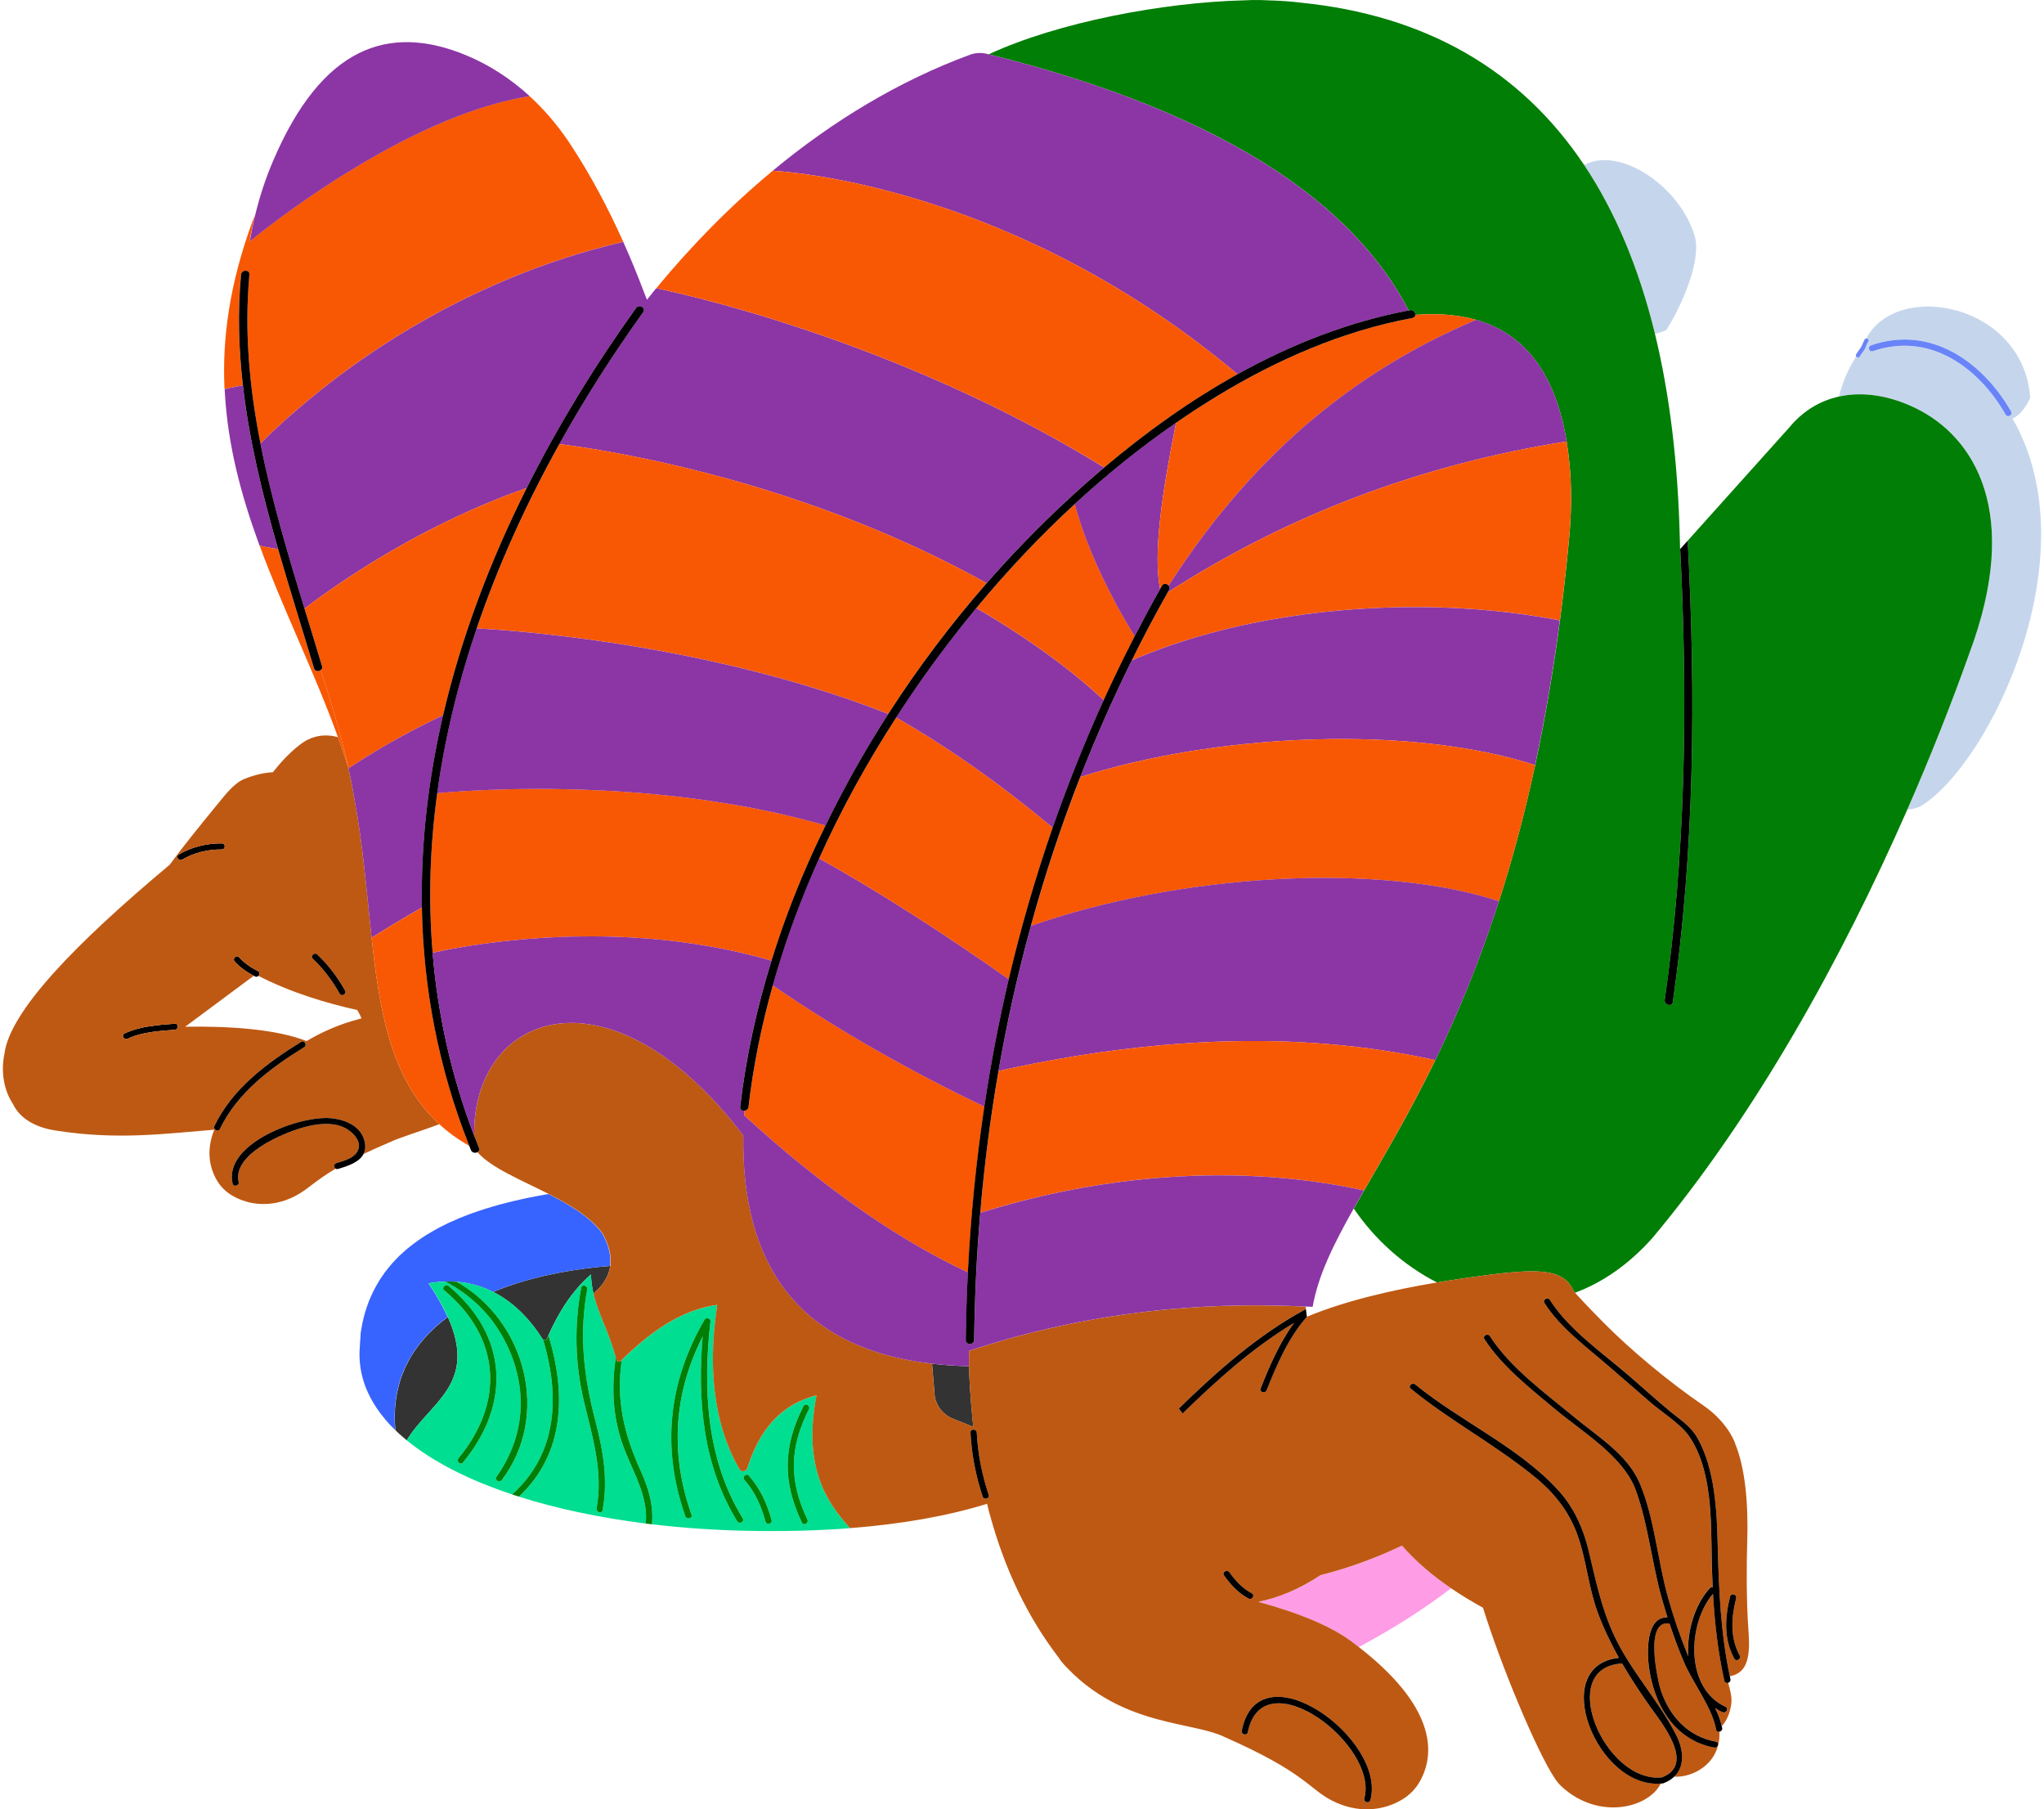
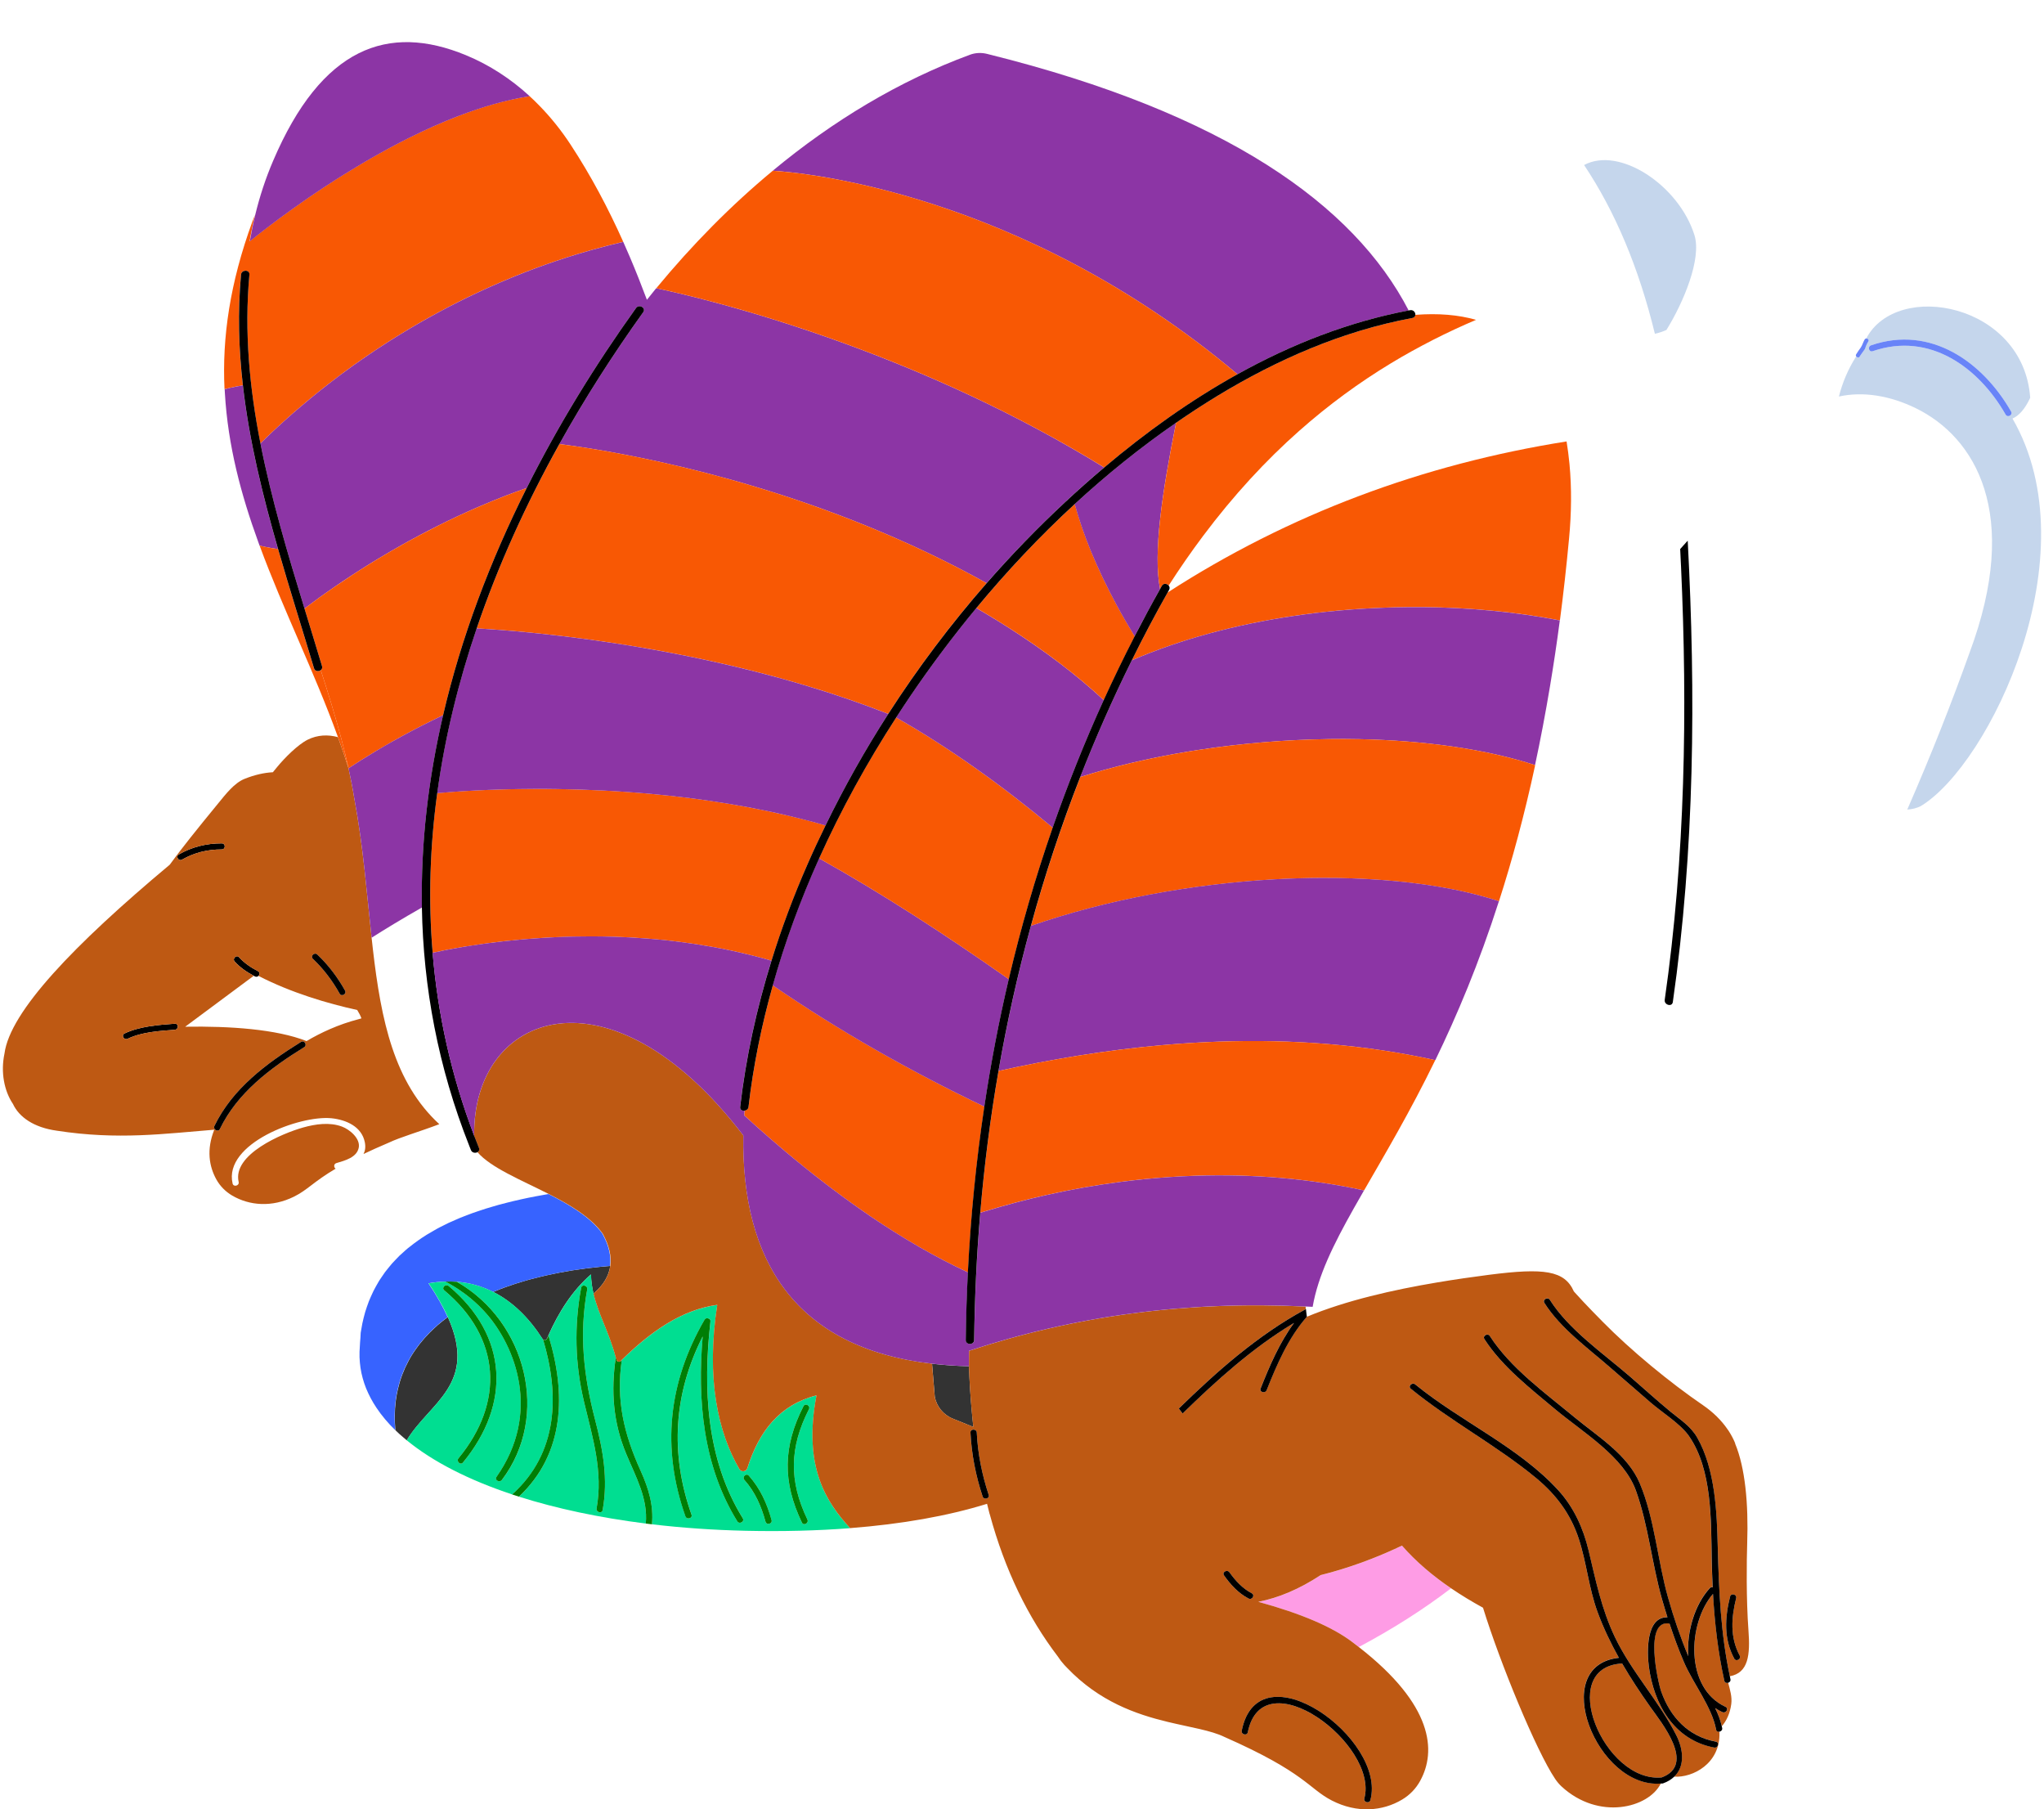
<svg xmlns="http://www.w3.org/2000/svg" width="452" height="400" viewBox="0 0 452 400" fill="none">
  <path d="M99.031 291.175C98.928 291.255 98.825 291.334 98.722 291.404C98.083 291.891 97.454 292.378 96.856 292.895C96.795 292.944 96.743 293.004 96.681 293.054C96.156 293.521 95.641 293.998 95.156 294.485C95.094 294.544 95.032 294.604 94.971 294.664C94.198 295.449 93.487 296.264 92.817 297.108C92.714 297.238 92.621 297.357 92.528 297.486C92.302 297.784 92.075 298.092 91.869 298.4C91.745 298.579 91.622 298.758 91.498 298.937C91.199 299.384 90.921 299.831 90.653 300.298C90.581 300.418 90.519 300.547 90.457 300.666C90.395 300.766 90.344 300.875 90.292 300.974C89.798 301.889 89.365 302.833 88.994 303.817C88.963 303.886 88.932 303.956 88.911 304.025C88.716 304.562 88.53 305.108 88.365 305.665C88.345 305.725 88.334 305.774 88.324 305.834C88.087 306.669 87.881 307.513 87.726 308.388C87.665 308.756 87.603 309.143 87.551 309.521C87.541 309.6 87.531 309.68 87.52 309.759C87.51 309.839 87.5 309.928 87.489 310.008C87.376 310.942 87.314 311.906 87.304 312.89C87.304 312.91 87.304 312.93 87.304 312.95C87.293 314.003 87.335 315.086 87.438 316.189C87.726 316.478 88.035 316.766 88.345 317.044C88.86 317.511 89.396 317.968 89.942 318.425C94.981 310.048 105.719 306.063 99.031 291.175Z" fill="#333333" />
  <path d="M206.708 308.716C207.079 310.922 208.604 312.8 210.758 313.655L215.241 315.464C215.158 314.728 215.086 313.973 215.014 313.228C214.973 312.83 214.931 312.433 214.901 312.025C214.767 310.564 214.653 309.083 214.55 307.573C214.54 307.473 214.54 307.384 214.53 307.285C214.426 305.565 214.334 303.826 214.272 302.047C211.407 301.988 208.697 301.789 206.11 301.491L206.708 308.716Z" fill="#333333" />
  <path d="M214.283 300.646C214.283 300.636 214.283 300.626 214.283 300.626L214.304 298.648C214.294 298.648 214.294 298.648 214.283 298.658V300.646Z" fill="#333333" />
  <path d="M132.659 280.074C132 280.144 131.34 280.213 130.691 280.293C130.32 280.333 129.949 280.382 129.588 280.422C128.63 280.551 127.671 280.68 126.723 280.83C126.414 280.879 126.115 280.939 125.806 280.989C125.126 281.098 124.456 281.217 123.786 281.346C123.395 281.426 123.003 281.505 122.612 281.585C122.024 281.704 121.447 281.823 120.87 281.953C120.489 282.042 120.097 282.121 119.716 282.221C119.077 282.37 118.448 282.539 117.82 282.698C117.521 282.777 117.232 282.847 116.934 282.926C116.058 283.175 115.192 283.423 114.337 283.702C114.048 283.791 113.77 283.89 113.481 283.98C112.884 284.179 112.286 284.377 111.699 284.596C111.379 284.715 111.06 284.835 110.74 284.954C110.184 285.163 109.638 285.381 109.091 285.61C109.091 285.61 109.081 285.61 109.081 285.62C113.43 287.816 117.057 291.453 119.974 296.015C119.994 296.045 120.015 296.075 120.046 296.094C120.056 296.104 120.066 296.104 120.066 296.114C120.066 296.104 120.066 296.104 120.066 296.094C120.19 296.224 120.365 296.273 120.53 296.253C120.695 296.224 120.86 296.124 120.942 295.935C121.035 295.717 121.138 295.488 121.241 295.27C123.591 290.002 126.558 285.331 130.68 281.744C130.722 283.274 130.928 284.686 131.247 286.037L131.392 285.848C133.422 284.089 134.627 282.102 134.947 279.875C134.586 279.905 134.225 279.935 133.865 279.965C133.473 279.995 133.061 280.034 132.659 280.074Z" fill="#333333" />
  <path d="M79.617 296.83C79.566 297.496 79.525 298.172 79.504 298.868C79.494 299.265 79.494 299.663 79.504 300.06C79.535 300.855 79.607 301.63 79.72 302.406C79.782 302.793 79.854 303.171 79.927 303.558C80.009 303.936 80.102 304.314 80.205 304.691C80.308 305.069 80.421 305.437 80.545 305.814C80.792 306.56 81.091 307.285 81.431 308.011C81.771 308.736 82.142 309.442 82.565 310.147C82.771 310.495 82.997 310.843 83.224 311.191C84.368 312.92 85.769 314.58 87.398 316.17C87.295 315.067 87.253 313.983 87.264 312.93C87.264 312.91 87.264 312.89 87.264 312.87C87.274 311.886 87.336 310.923 87.449 309.988C87.46 309.909 87.47 309.819 87.48 309.74C87.49 309.66 87.501 309.581 87.511 309.501C87.562 309.124 87.614 308.746 87.686 308.368C87.841 307.494 88.047 306.649 88.284 305.814C88.305 305.755 88.315 305.705 88.325 305.645C88.49 305.089 88.675 304.542 88.871 304.006C88.902 303.936 88.933 303.867 88.954 303.797C89.325 302.823 89.768 301.879 90.252 300.955C90.304 300.855 90.365 300.746 90.417 300.647C90.479 300.527 90.541 300.408 90.613 300.289C90.881 299.832 91.159 299.374 91.458 298.927C91.582 298.748 91.705 298.57 91.829 298.391C92.045 298.083 92.262 297.784 92.488 297.476C92.581 297.347 92.684 297.228 92.777 297.099C93.447 296.254 94.158 295.439 94.931 294.654C94.992 294.594 95.054 294.535 95.116 294.475C95.611 293.988 96.116 293.511 96.641 293.044C96.703 292.994 96.755 292.935 96.816 292.885C97.414 292.368 98.032 291.871 98.682 291.394C98.785 291.315 98.888 291.235 98.991 291.166C97.991 288.94 96.621 286.485 94.755 283.712C96.002 283.484 97.229 283.364 98.414 283.325C98.847 283.305 99.279 283.305 99.702 283.305C100.135 283.315 100.557 283.334 100.969 283.364C103.896 283.583 106.586 284.368 109.049 285.61C109.049 285.61 109.059 285.61 109.059 285.6C109.605 285.372 110.151 285.163 110.708 284.944C111.027 284.825 111.347 284.706 111.666 284.587C112.253 284.378 112.841 284.169 113.438 283.98C113.727 283.891 114.005 283.792 114.294 283.702C115.149 283.434 116.015 283.175 116.891 282.927C117.179 282.847 117.478 282.778 117.777 282.698C117.777 282.698 117.777 282.698 117.787 282.698C118.405 282.529 119.034 282.37 119.673 282.221C120.054 282.132 120.436 282.042 120.827 281.953C121.404 281.824 121.981 281.705 122.558 281.585C122.95 281.506 123.342 281.426 123.733 281.347C124.393 281.218 125.062 281.108 125.732 280.989H125.743C126.052 280.939 126.351 280.88 126.66 280.83C127.608 280.681 128.556 280.542 129.514 280.423C129.885 280.373 130.246 280.333 130.617 280.293C130.617 280.293 130.617 280.293 130.627 280.293C131.276 280.214 131.926 280.144 132.585 280.075C132.987 280.035 133.399 279.995 133.801 279.955C134.162 279.926 134.522 279.896 134.883 279.866C135.182 277.719 134.656 275.344 133.193 272.711C130.576 269.093 126.031 266.38 121.291 263.975C120.91 264.035 120.539 264.104 120.157 264.174C119.611 264.273 119.065 264.373 118.519 264.472C117.942 264.581 117.354 264.701 116.788 264.81C116.262 264.919 115.736 265.029 115.221 265.148C114.654 265.277 114.088 265.396 113.531 265.535C113.026 265.655 112.532 265.784 112.047 265.903C111.491 266.042 110.945 266.181 110.398 266.33C109.924 266.46 109.45 266.599 108.987 266.738C108.451 266.897 107.915 267.046 107.389 267.215C106.936 267.354 106.503 267.503 106.06 267.652C105.545 267.821 105.019 268 104.514 268.179C104.092 268.328 103.68 268.497 103.267 268.646C102.762 268.835 102.257 269.034 101.763 269.232C101.371 269.391 101 269.56 100.619 269.729C100.124 269.948 99.63 270.157 99.156 270.375C98.805 270.544 98.465 270.723 98.125 270.892C97.641 271.13 97.146 271.369 96.683 271.627C96.394 271.786 96.126 271.955 95.838 272.114C95.343 272.403 94.838 272.681 94.353 272.979C94.333 272.989 94.312 273.009 94.281 273.029C93.004 273.824 91.808 274.678 90.675 275.583C90.53 275.702 90.376 275.811 90.231 275.921C89.83 276.249 89.459 276.596 89.077 276.944C88.84 277.163 88.593 277.362 88.366 277.58C88.026 277.908 87.707 278.256 87.377 278.604C87.14 278.852 86.893 279.101 86.666 279.359C86.367 279.697 86.089 280.055 85.8 280.413C85.574 280.691 85.347 280.969 85.131 281.257C84.863 281.615 84.626 281.983 84.378 282.351C84.172 282.659 83.956 282.957 83.77 283.275C83.544 283.643 83.338 284.03 83.121 284.408C82.936 284.736 82.75 285.074 82.585 285.412C82.389 285.799 82.214 286.197 82.039 286.594C81.885 286.952 81.72 287.31 81.575 287.677C81.421 288.085 81.276 288.492 81.132 288.91C80.998 289.297 80.875 289.685 80.751 290.072C80.627 290.49 80.514 290.927 80.411 291.354C80.308 291.772 80.215 292.179 80.122 292.607C80.03 293.044 79.957 293.491 79.885 293.938C79.844 294.177 79.793 294.405 79.762 294.644C79.751 295.369 79.669 296.095 79.617 296.83Z" fill="#3763FF" />
  <path d="M192.489 268.904C199.641 273.764 206.844 277.938 214.047 281.297C206.833 277.938 199.641 273.764 192.489 268.904Z" fill="#3763FF" />
  <path d="M190.458 267.503C191.128 267.97 191.808 268.447 192.478 268.904C191.808 268.447 191.139 267.97 190.458 267.503Z" fill="#3763FF" />
  <path d="M368.507 72.945C372.197 67.002 376.37 57.243 374.69 51.936C371.228 40.965 358.11 32.269 350.298 36.483C357.151 46.739 362.397 59.171 365.952 73.79C366.756 73.621 367.601 73.343 368.507 72.945Z" fill="#C5D6EC" />
  <path d="M445.033 92.533C446.425 91.917 447.744 90.526 448.949 87.942C447.486 67.102 419.508 61.834 412.686 74.833C413.016 74.814 413.356 75.141 413.15 75.489C412.933 75.857 412.717 76.235 412.583 76.632C412.511 76.841 412.49 77.02 412.367 77.209C412.016 77.755 411.583 78.242 411.254 78.809C411.058 79.147 410.635 79.047 410.47 78.789C408.677 81.601 407.43 84.573 406.647 87.663C412.047 86.471 417.993 87.495 423.599 90.218C436.707 96.598 447.063 113.463 435.512 144.37C431.575 155.401 426.969 167.079 421.765 178.974C422.888 178.905 423.908 178.656 424.784 178.189C439.932 169.007 462.469 122.685 445.033 92.533ZM443.519 91.659C437.603 81.303 426.763 73.283 414.129 77.636C413.284 77.934 412.923 76.632 413.758 76.344C426.989 71.782 438.5 80.091 444.724 90.983C445.157 91.748 443.962 92.424 443.519 91.659Z" fill="#C5D6EC" />
  <path d="M75.432 163.173C76.029 165.409 76.586 167.636 77.07 169.852C76.586 167.626 76.019 165.399 75.432 163.173Z" fill="#BE5913" />
  <path d="M38.655 226.319C34.997 226.588 30.854 226.896 27.526 228.486C26.722 228.873 27.433 230.026 28.226 229.649C31.328 228.158 35.244 227.909 38.655 227.661C39.541 227.601 39.552 226.26 38.655 226.319Z" fill="black" />
  <path d="M57.163 215.746C57.462 215.457 57.534 214.951 57.049 214.702C55.483 213.897 54.051 212.933 52.876 211.631C52.288 210.975 51.309 211.929 51.897 212.575C53.082 213.877 54.535 214.891 56.112 215.716C56.194 215.756 56.266 215.805 56.349 215.855C56.658 216.024 56.957 215.934 57.163 215.746Z" fill="black" />
  <path d="M40.253 190.046C42.994 188.486 45.858 187.79 49.032 187.79C49.929 187.79 49.929 186.448 49.032 186.448C45.642 186.448 42.478 187.223 39.552 188.893C38.779 189.33 39.48 190.483 40.253 190.046Z" fill="black" />
  <path d="M82.463 209.902C82.36 209.047 82.267 208.183 82.174 207.308C81.113 197.559 80.329 187.134 78.372 176.659C78.186 175.486 77.97 174.304 77.743 173.131C77.537 172.038 77.31 170.945 77.073 169.851C76.341 167.526 75.558 165.24 74.734 162.964C72.508 162.358 70.2 162.458 68.036 163.531C65.83 164.634 62.893 167.615 61.317 169.533C60.987 169.941 60.668 170.328 60.338 170.726C58.411 170.825 56.319 171.292 54.083 172.187C51.795 173.101 49.878 175.625 48.301 177.544C43.52 183.367 40.047 187.71 37.533 191.169C37.523 191.179 37.523 191.179 37.512 191.189C16.253 208.958 2.217 223.656 0.991 232.908C0.115 237.073 0.929 241.177 2.867 244.059C4.206 246.951 7.473 249.276 12.574 249.972C26.094 252.069 36.441 250.628 47.384 249.754C45.622 254.166 46.24 257.863 47.848 260.755C48.662 262.216 49.858 263.438 51.342 264.313C55.165 266.549 60.132 266.966 65.016 264.551C68.025 263.061 69.282 261.292 74.219 258.37C73.796 258.101 73.745 257.326 74.383 257.137C76.321 256.561 78.866 255.895 79.32 253.768C79.763 251.711 77.31 249.684 75.61 249.058C72.889 248.044 69.757 248.501 67.057 249.257C62.419 250.549 51.362 255.219 52.774 261.302C52.97 262.146 51.63 262.504 51.434 261.649C49.384 252.814 66.284 246.514 73.291 247.219C76.599 247.557 79.99 249.088 80.67 252.506C80.886 253.56 80.752 254.414 80.391 255.12C82.009 254.345 83.854 253.52 85.977 252.616C88.605 251.373 92.603 250.25 97.147 248.531C87.131 239.319 84.276 225.564 82.463 209.902ZM76.3 218.995C76.723 219.76 75.517 220.436 75.105 219.661C73.518 216.829 71.581 214.245 69.2 211.979C68.561 211.373 69.54 210.429 70.179 211.035C72.642 213.38 74.662 216.054 76.3 218.995ZM38.656 227.661C35.245 227.91 31.329 228.158 28.227 229.649C27.434 230.026 26.723 228.874 27.527 228.486C30.855 226.896 34.998 226.588 38.656 226.32C39.553 226.26 39.542 227.602 38.656 227.661ZM39.553 188.893C42.479 187.223 45.643 186.448 49.033 186.448C49.93 186.448 49.93 187.79 49.033 187.79C45.859 187.79 42.994 188.485 40.253 190.046C39.48 190.483 38.78 189.33 39.553 188.893ZM67.263 231.507C59.709 236.188 52.506 241.584 48.621 249.594C48.24 250.38 47.034 249.694 47.415 248.919C51.393 240.71 58.823 235.154 66.552 230.354C67.314 229.887 68.005 231.05 67.263 231.507ZM67.788 230.156C61.09 227.522 50.837 226.826 40.954 226.985L56.113 215.726C54.536 214.891 53.083 213.887 51.898 212.585C51.311 211.939 52.29 210.985 52.877 211.641C54.052 212.943 55.484 213.907 57.05 214.712C57.525 214.96 57.452 215.467 57.164 215.755C64.439 219.492 72.426 221.847 78.99 223.288C79.382 223.905 79.701 224.521 79.928 225.137C79.732 225.197 79.546 225.246 79.35 225.306C74.754 226.498 70.942 228.307 67.788 230.156Z" fill="#BE5913" />
-   <path d="M80.669 252.506C79.989 249.087 76.598 247.557 73.29 247.219C66.283 246.513 49.383 252.814 51.433 261.649C51.629 262.504 52.969 262.146 52.773 261.301C51.361 255.219 62.419 250.548 67.056 249.256C69.756 248.501 72.888 248.044 75.609 249.057C77.309 249.684 79.762 251.711 79.319 253.768C78.865 255.895 76.32 256.561 74.383 257.137C73.744 257.326 73.785 258.101 74.218 258.369C74.362 258.459 74.547 258.489 74.754 258.429C77.021 257.753 79.463 256.928 80.39 255.12C80.751 254.414 80.885 253.559 80.669 252.506Z" fill="black" />
  <path d="M66.552 230.355C58.824 235.155 51.394 240.71 47.416 248.919C47.035 249.694 48.24 250.38 48.622 249.595C52.507 241.585 59.71 236.188 67.263 231.508C68.005 231.05 67.315 229.888 66.552 230.355Z" fill="black" />
  <path d="M69.199 211.979C71.579 214.245 73.517 216.829 75.104 219.661C75.516 220.437 76.722 219.761 76.299 218.995C74.661 216.054 72.641 213.38 70.178 211.035C69.539 210.429 68.56 211.373 69.199 211.979Z" fill="black" />
  <path d="M308.42 134.273C309.471 134.243 310.512 134.234 311.563 134.224C310.512 134.224 309.471 134.243 308.42 134.273Z" fill="#007E05" />
  <path d="M303.825 134.442C305.36 134.363 306.886 134.303 308.421 134.263C306.886 134.303 305.36 134.373 303.825 134.442Z" fill="#007E05" />
  <path d="M293.542 163.402C293.645 163.402 293.759 163.392 293.862 163.392C293.759 163.392 293.655 163.402 293.542 163.402Z" fill="#007E05" />
  <path d="M295.664 194.11C297.91 194.14 300.136 194.22 302.31 194.339C300.126 194.22 297.91 194.14 295.664 194.11Z" fill="#007E05" />
  <path d="M316.894 75.132C315.276 75.957 313.679 76.801 312.082 77.696C313.669 76.811 315.276 75.957 316.894 75.132Z" fill="#007E05" />
-   <path d="M423.6 90.228C417.995 87.505 412.049 86.471 406.649 87.674C402.547 88.578 398.755 90.774 395.684 94.491L373.209 119.535C373.219 119.555 373.219 119.575 373.219 119.605C375.002 153.483 374.755 187.889 369.922 221.539C369.87 221.887 369.664 222.086 369.417 222.155C368.85 222.314 368.026 221.837 368.129 221.062C372.673 189.439 373.188 157.101 371.735 125.2C371.725 124.941 371.704 124.683 371.694 124.425C371.684 124.196 371.674 123.967 371.663 123.739C371.632 122.954 371.591 122.169 371.55 121.384L371.519 121.413C363.213 129.881 355.082 138.318 347.385 146.686C355.093 138.318 363.213 129.881 371.519 121.413C371.509 121.056 371.509 120.688 371.498 120.33C371.488 119.933 371.478 119.545 371.467 119.147C371.055 102.203 369.2 87.087 365.965 73.79C362.399 59.171 357.164 46.739 350.311 36.483C336.162 15.305 315.14 3.399 287.832 0.606C285.585 0.318 283.102 0.149 280.443 0.08C280 0.06 279.557 0.04 279.114 0.02C277.754 -0.02 276.393 -1.79928e-06 275.033 0.08C257.247 0.517 233.947 4.909 218.644 12.005C270.932 24.994 299.415 45.248 311.513 68.632C311.616 68.612 311.729 68.593 311.832 68.573C312.564 68.444 313.038 69.07 312.997 69.606C318.057 69.229 322.519 69.596 326.414 70.709C337.574 73.9 344.056 83.122 346.437 97.602C346.694 99.192 346.911 100.842 347.075 102.551C347.591 108.007 347.508 113.513 346.993 118.969C346.406 125.299 345.725 131.361 344.963 137.165C344.303 142.214 343.572 147.054 342.789 151.734C343.675 150.751 344.571 149.767 345.478 148.773C344.571 149.757 343.685 150.751 342.789 151.734C341.768 157.836 340.666 163.64 339.481 169.146C337.08 180.276 334.369 190.254 331.474 199.238C327.362 197.887 322.807 196.803 317.902 195.989C322.797 196.803 327.352 197.887 331.463 199.238C327.032 213.052 322.168 224.551 317.397 234.379C311.76 245.947 306.247 255.2 301.651 263.19C300.857 264.561 300.105 265.883 299.374 267.185C304.021 274.042 310.451 279.796 317.778 283.523C321.797 282.847 325.682 282.301 329.248 281.834C341.449 280.263 345.983 280.87 348.044 285.521C348.127 285.61 348.209 285.709 348.291 285.799C354.227 283.593 360.039 279.697 365.398 273.704C388.244 246.414 407.349 211.86 421.766 178.985C426.981 167.089 431.587 155.411 435.513 144.38C447.065 113.473 436.708 96.608 423.6 90.228Z" fill="#007E05" />
  <path d="M371.691 124.425C371.702 124.683 371.722 124.941 371.733 125.2C373.186 157.101 372.67 189.439 368.126 221.062C368.023 221.838 368.847 222.315 369.414 222.156C369.661 222.086 369.867 221.887 369.919 221.539C374.752 187.889 374.999 153.484 373.217 119.605C373.217 119.575 373.217 119.555 373.206 119.535L371.547 121.384C371.588 122.169 371.63 122.954 371.66 123.739C371.671 123.968 371.681 124.196 371.691 124.425Z" fill="black" />
  <path d="M411.254 78.809C411.584 78.242 412.017 77.755 412.367 77.209C412.491 77.02 412.511 76.841 412.583 76.632C412.717 76.235 412.934 75.857 413.15 75.489C413.367 75.132 413.016 74.804 412.686 74.833C412.552 74.843 412.429 74.903 412.346 75.042C412.017 75.599 411.841 76.304 411.481 76.831C411.13 77.338 410.759 77.815 410.45 78.352C410.357 78.52 410.388 78.669 410.471 78.789C410.636 79.047 411.058 79.147 411.254 78.809Z" fill="#6984F8" />
  <path d="M413.758 76.344C412.923 76.633 413.284 77.934 414.129 77.636C426.763 73.283 437.604 81.303 443.519 91.659C443.962 92.424 445.157 91.748 444.725 90.983C438.5 80.091 426.99 71.783 413.758 76.344Z" fill="#6984F8" />
  <path d="M52.135 85.467C52.639 85.368 53.165 85.278 53.701 85.189C52.784 77.109 52.536 68.96 53.289 60.712C53.392 59.569 55.247 59.569 55.144 60.712C53.979 73.373 55.185 85.785 57.586 98.039C58.39 97.244 59.276 96.369 60.265 95.445C60.698 95.037 61.141 94.63 61.605 94.203C61.832 93.984 62.069 93.775 62.316 93.557C62.553 93.338 62.8 93.109 63.048 92.891C63.336 92.623 63.635 92.364 63.944 92.086C64.202 91.857 64.459 91.629 64.727 91.4C65.212 90.973 65.717 90.546 66.232 90.108C66.963 89.482 67.747 88.826 68.54 88.17C69.756 87.167 71.055 86.133 72.404 85.07C74.228 83.648 76.156 82.198 78.206 80.727C78.825 80.299 79.453 79.852 80.092 79.415C80.607 79.057 81.133 78.689 81.659 78.332C83.122 77.338 84.637 76.344 86.213 75.34C86.801 74.973 87.398 74.595 87.996 74.227C88.13 74.148 88.254 74.068 88.388 73.989C89.119 73.532 89.861 73.084 90.614 72.637C90.644 72.617 90.665 72.607 90.696 72.587C91.397 72.17 92.108 71.753 92.829 71.345C98.27 68.215 104.237 65.174 110.688 62.401C111.44 62.073 112.192 61.755 112.955 61.447C113.243 61.328 113.532 61.208 113.82 61.089C114.573 60.781 115.335 60.483 116.098 60.185C119.097 59.022 122.198 57.919 125.403 56.895C126.125 56.657 126.846 56.438 127.578 56.209C129.68 55.574 131.834 54.957 134.029 54.401C134.451 54.282 134.863 54.172 135.286 54.083C136.12 53.864 136.965 53.655 137.821 53.457C134.492 46.033 130.69 38.838 126.166 31.951C124.146 28.87 121.838 25.978 119.261 23.344C118.571 22.629 117.85 21.923 117.108 21.257C111.924 22.062 106.607 23.613 101.362 25.63C97.611 27.071 93.901 28.741 90.294 30.54C88.851 31.265 87.429 32 86.028 32.756C84.626 33.511 83.245 34.286 81.895 35.061C81.215 35.449 80.556 35.837 79.886 36.234C78.567 37.019 77.269 37.804 76.011 38.589C75.383 38.987 74.764 39.374 74.146 39.762C72.312 40.935 70.56 42.097 68.901 43.221C68.355 43.598 67.808 43.966 67.283 44.334C65.17 45.804 63.243 47.196 61.533 48.458C60.677 49.084 59.884 49.69 59.152 50.247C58.421 50.803 57.74 51.33 57.133 51.807C56.391 52.393 55.741 52.9 55.206 53.337C55.37 52.353 55.556 51.38 55.752 50.406C55.947 49.432 56.164 48.458 56.401 47.494C56.401 47.494 56.03 48.388 55.813 48.975C50.846 62.54 49.095 74.625 49.651 86.034C50.445 85.835 51.259 85.646 52.135 85.467Z" fill="#F85804" />
  <path d="M58.563 120.887C59.367 121.066 60.346 121.225 61.48 121.384C58.048 109.448 55.101 97.413 53.7 85.199C53.164 85.279 52.638 85.378 52.133 85.478C51.257 85.656 50.433 85.845 49.681 86.054C49.701 86.362 49.711 86.66 49.732 86.958C50.412 98.566 53.298 109.329 57.1 119.794C57.203 120.062 57.296 120.34 57.399 120.618C57.739 120.698 58.141 120.797 58.563 120.887Z" fill="#8C35A5" />
  <path d="M77.075 169.852C76.591 167.625 76.024 165.399 75.437 163.173C74.118 158.224 72.582 153.235 70.933 148.147C70.469 148.505 69.645 148.465 69.429 147.739C66.822 138.994 64.019 130.219 61.484 121.384C60.35 121.234 59.371 121.066 58.567 120.887C58.145 120.797 57.743 120.698 57.403 120.608C62.627 134.79 69.48 148.455 74.736 162.964C75.56 165.24 76.343 167.526 77.075 169.852Z" fill="#F85804" />
  <path d="M57.163 51.817C57.77 51.34 58.451 50.823 59.182 50.257C59.914 49.7 60.718 49.094 61.563 48.468C63.263 47.206 65.2 45.814 67.313 44.343C67.838 43.976 68.385 43.608 68.931 43.23C70.58 42.108 72.332 40.945 74.176 39.772C74.784 39.384 75.413 38.987 76.041 38.599C77.299 37.814 78.597 37.029 79.916 36.244C80.576 35.856 81.245 35.459 81.925 35.071C83.275 34.296 84.656 33.521 86.058 32.766C87.459 32.01 88.881 31.265 90.324 30.549C93.931 28.751 97.641 27.071 101.392 25.64C106.637 23.633 111.954 22.082 117.138 21.267C113.016 17.491 108.306 14.38 103.04 12.204C85.811 5.088 71.105 10.465 60.388 35.578C58.729 39.454 57.42 43.439 56.441 47.504C56.204 48.468 55.988 49.442 55.792 50.416C55.596 51.39 55.411 52.373 55.246 53.347C55.771 52.91 56.421 52.403 57.163 51.817Z" fill="#8C35A5" />
  <path d="M66.243 90.109C65.727 90.546 65.222 90.973 64.738 91.4C64.47 91.629 64.212 91.858 63.955 92.086C63.646 92.364 63.347 92.623 63.058 92.891C62.811 93.11 62.564 93.338 62.327 93.557C62.079 93.776 61.842 93.984 61.615 94.203C61.152 94.63 60.709 95.038 60.276 95.445C59.287 96.369 58.4 97.244 57.597 98.039C60.008 110.342 63.646 122.477 67.335 134.542C68.334 133.786 69.458 132.951 70.694 132.047C71.199 131.699 71.725 131.322 72.271 130.934C72.817 130.546 73.394 130.149 73.981 129.741C75.156 128.936 76.413 128.092 77.753 127.217C78.423 126.78 79.103 126.343 79.794 125.895C79.804 125.895 79.804 125.895 79.804 125.895C81.071 125.081 82.39 124.266 83.761 123.441C83.771 123.441 83.771 123.431 83.782 123.431C84.688 122.884 85.626 122.328 86.585 121.771C86.987 121.543 87.399 121.304 87.811 121.075C88.213 120.837 88.625 120.608 89.047 120.37C89.47 120.131 89.892 119.903 90.315 119.664C90.336 119.654 90.356 119.644 90.377 119.625C91.212 119.177 92.056 118.72 92.912 118.263C95.56 116.862 98.343 115.46 101.249 114.099C102.217 113.652 103.196 113.205 104.196 112.757C104.69 112.539 105.195 112.32 105.69 112.101C106.7 111.664 107.72 111.237 108.761 110.809C109.791 110.382 110.832 109.975 111.894 109.557C113.388 108.981 114.923 108.434 116.469 107.888C123.415 94.024 131.617 80.687 140.645 68.106C141.314 67.162 142.922 68.066 142.242 69.01C135.544 78.352 129.299 88.101 123.693 98.168C124.291 98.238 124.981 98.327 125.775 98.447C126.135 98.496 126.517 98.546 126.918 98.606C128.928 98.894 131.422 99.281 134.338 99.798C135.502 100.007 136.739 100.235 138.037 100.484C143.221 101.478 149.394 102.819 156.267 104.598C157.988 105.045 159.75 105.522 161.543 106.019C163.336 106.516 165.181 107.053 167.056 107.619C182.607 112.29 200.527 119.108 218.169 128.917C223.641 122.656 229.443 116.673 235.523 111.008C238.316 108.404 241.201 105.85 244.159 103.346C224.28 91.092 204.021 82.218 186.976 76.006C165.5 68.175 149.126 64.558 145.107 63.723C144.416 64.568 143.736 65.422 143.056 66.277C141.85 63.067 140.593 59.887 139.254 56.746C138.79 55.643 138.316 54.56 137.821 53.467C136.966 53.666 136.121 53.874 135.286 54.093C134.864 54.182 134.451 54.292 134.029 54.411C131.834 54.967 129.68 55.584 127.578 56.22C126.846 56.448 126.125 56.667 125.404 56.905C122.199 57.929 119.097 59.032 116.098 60.195C115.336 60.493 114.573 60.791 113.821 61.099C113.532 61.218 113.244 61.338 112.955 61.457C112.193 61.765 111.44 62.083 110.688 62.411C104.237 65.184 98.27 68.225 92.829 71.355C92.108 71.763 91.397 72.18 90.696 72.598C90.665 72.618 90.645 72.627 90.614 72.647C89.862 73.094 89.12 73.542 88.388 73.999C88.254 74.078 88.13 74.158 87.996 74.237C87.399 74.605 86.801 74.983 86.214 75.35C84.637 76.354 83.122 77.348 81.659 78.342C81.133 78.7 80.608 79.067 80.092 79.425C79.454 79.862 78.825 80.309 78.207 80.737C76.146 82.208 74.219 83.659 72.405 85.08C71.055 86.133 69.757 87.167 68.54 88.18C67.757 88.826 66.974 89.482 66.243 90.109Z" fill="#8C35A5" />
  <path d="M117.48 139.869C118.129 139.928 118.799 139.998 119.489 140.077C125.724 140.733 133.39 141.717 141.913 143.168C142.768 143.317 143.634 143.466 144.52 143.625C149.312 144.48 154.341 145.484 159.524 146.666C161.595 147.133 163.697 147.64 165.81 148.167C166.871 148.435 167.933 148.704 168.994 148.982C171.127 149.538 173.281 150.135 175.435 150.751C176.517 151.059 177.599 151.377 178.681 151.705C184.586 153.484 190.542 155.521 196.416 157.827C202.929 147.7 210.214 138.01 218.18 128.917C200.538 119.108 182.617 112.3 167.067 107.62C165.192 107.053 163.357 106.526 161.554 106.02C159.751 105.513 157.989 105.046 156.278 104.598C149.404 102.81 143.232 101.478 138.048 100.484C136.75 100.236 135.524 100.007 134.349 99.798C131.432 99.281 128.939 98.894 126.929 98.606C126.527 98.546 126.146 98.496 125.785 98.447C124.992 98.337 124.301 98.248 123.704 98.168C116.397 111.277 110.173 124.932 105.423 138.924C107.875 139.054 112.038 139.332 117.48 139.869Z" fill="#F85804" />
  <path d="M108.762 110.809C107.721 111.237 106.701 111.664 105.691 112.101C105.196 112.32 104.691 112.539 104.197 112.757C103.197 113.205 102.218 113.652 101.249 114.099C98.343 115.46 95.561 116.862 92.913 118.263C92.057 118.72 91.212 119.177 90.377 119.625C90.357 119.644 90.336 119.654 90.316 119.664C89.893 119.903 89.471 120.131 89.048 120.37C88.626 120.608 88.213 120.837 87.812 121.075C87.399 121.304 86.987 121.543 86.585 121.771C85.627 122.328 84.689 122.884 83.782 123.431C83.772 123.431 83.772 123.441 83.762 123.441C82.391 124.276 81.062 125.09 79.805 125.895C79.805 125.895 79.805 125.895 79.794 125.895C79.104 126.343 78.424 126.78 77.754 127.217C76.414 128.092 75.157 128.937 73.982 129.741C73.395 130.149 72.818 130.546 72.272 130.934C71.725 131.322 71.2 131.699 70.695 132.047C69.458 132.951 68.335 133.786 67.335 134.542C68.634 138.795 69.943 143.039 71.21 147.272C71.324 147.66 71.179 147.958 70.932 148.147C72.581 153.235 74.116 158.224 75.435 163.173C76.033 165.409 76.589 167.635 77.074 169.852C80.588 167.526 85.215 164.694 90.862 161.692C92.274 160.937 93.758 160.182 95.293 159.417C96.169 158.979 97.066 158.542 97.983 158.105C101.991 140.892 108.38 124.027 116.47 107.888C114.924 108.434 113.389 108.981 111.894 109.557C110.833 109.975 109.792 110.382 108.762 110.809Z" fill="#F85804" />
  <path d="M90.861 161.693C85.203 164.694 80.587 167.526 77.073 169.852C77.309 170.945 77.536 172.038 77.742 173.131C77.969 174.304 78.185 175.487 78.371 176.659C80.329 187.134 81.112 197.559 82.174 207.308C85.131 205.43 88.882 203.144 93.303 200.63C93.045 186.339 94.735 172.108 97.992 158.105C97.075 158.542 96.178 158.98 95.302 159.417C93.756 160.172 92.272 160.937 90.861 161.693Z" fill="#8C35A5" />
-   <path d="M93.304 200.629C88.883 203.154 85.142 205.439 82.174 207.308C82.267 208.182 82.36 209.047 82.463 209.902C84.276 225.564 87.131 239.318 97.147 248.531C99.074 250.31 101.269 251.91 103.784 253.331C96.879 235.919 93.613 218.24 93.304 200.629Z" fill="#F85804" />
  <path d="M106.609 208.7C107.103 208.63 107.619 208.56 108.134 208.491C110.216 208.213 112.493 207.954 114.925 207.736C115.533 207.676 116.151 207.626 116.78 207.577C116.986 207.557 117.202 207.547 117.419 207.527C119.109 207.398 120.861 207.278 122.674 207.199C124.035 207.139 125.436 207.09 126.858 207.05C128.136 207.02 129.445 207.01 130.774 207.01C132.402 207.01 134.061 207.03 135.762 207.09C138.06 207.159 140.42 207.278 142.821 207.467C144.418 207.587 146.036 207.736 147.674 207.914C148.488 208.004 149.313 208.103 150.137 208.203C155.084 208.829 160.174 209.723 165.296 210.975C167.058 211.403 168.83 211.88 170.603 212.387C172.839 205.201 175.487 198.135 178.507 191.209C179.785 188.277 181.155 185.375 182.557 182.483C181.918 182.304 181.289 182.115 180.65 181.936C178.414 181.32 176.178 180.754 173.942 180.237C168.14 178.885 162.349 177.822 156.671 176.997C148.54 175.824 140.657 175.129 133.391 174.761C129.826 174.582 126.405 174.483 123.169 174.433C121.551 174.413 119.985 174.403 118.48 174.403C108.124 174.433 100.292 175.01 96.685 175.338C95.088 187.025 94.686 198.831 95.675 210.638C97.221 210.3 99.519 209.823 102.466 209.326C103.723 209.127 105.115 208.908 106.609 208.7Z" fill="#F85804" />
  <path d="M71.209 147.272C69.942 143.039 68.633 138.795 67.335 134.542C63.645 122.477 60.018 110.342 57.596 98.039C55.185 85.785 53.99 73.363 55.154 60.712C55.257 59.569 53.402 59.569 53.299 60.712C52.547 68.97 52.784 77.119 53.712 85.189C55.103 97.403 58.06 109.448 61.492 121.374C64.027 130.209 66.82 138.984 69.437 147.729C69.643 148.455 70.478 148.495 70.942 148.137C71.178 147.958 71.323 147.66 71.209 147.272Z" fill="black" />
  <path d="M121.26 295.27C121.157 295.488 121.054 295.717 120.961 295.936C120.879 296.115 120.724 296.224 120.549 296.254C120.724 296.234 120.899 296.125 120.982 295.936C121.074 295.717 121.177 295.488 121.281 295.27C125.186 307.951 124.939 321.318 114.757 330.878C123.084 333.521 132.565 335.529 142.808 336.821C143.292 331.305 140.705 326.714 138.5 321.477C135.584 314.52 135.069 307.514 136.171 300.12C136.161 300.1 136.161 300.09 136.161 300.07V300.06C134.708 294.564 132.348 290.629 131.266 286.037C130.947 284.686 130.73 283.275 130.699 281.744C126.577 285.332 123.609 290.003 121.26 295.27ZM131.606 313.914C133.348 320.592 134.512 326.982 133.265 333.849C133.111 334.694 131.771 334.336 131.926 333.492C133.399 325.293 131.06 317.879 129.164 309.968C127.144 301.531 126.948 293.223 128.515 284.696C128.68 283.841 130.019 284.209 129.854 285.054C128.03 295.021 129.071 304.194 131.606 313.914Z" fill="#00DE91" />
  <path d="M137.272 300.895L137.489 300.686C136.211 309.591 137.963 316.975 141.652 325.134C143.455 329.119 144.558 332.856 144.166 336.99C150.813 337.775 157.769 338.262 164.931 338.421C173.082 338.6 180.78 338.401 187.994 337.845C182.8 332.19 177.513 324.369 180.564 308.498C172.526 310.505 167.847 316.369 165.271 324.597C165.024 325.382 163.931 325.512 163.519 324.806C158.758 316.647 156.11 304.731 158.614 288.482C150.648 289.586 143.847 294.455 137.468 300.686L137.252 300.895C137.18 300.975 137.087 301.024 136.994 301.044C137.097 301.024 137.19 300.975 137.272 300.895ZM177.678 310.873C178.08 310.098 179.276 310.773 178.884 311.549C174.566 320.026 174.443 327.39 178.544 335.937C178.915 336.722 177.72 337.398 177.338 336.622C173 327.569 173.144 319.787 177.678 310.873ZM165.591 326.237C168.146 329.129 169.61 332.409 170.619 336.056C170.846 336.901 169.506 337.248 169.28 336.404C168.342 332.995 167.013 329.894 164.612 327.181C164.024 326.535 165.013 325.581 165.591 326.237ZM155.811 291.752C156.007 291.414 156.347 291.374 156.635 291.484C156.924 291.533 157.151 291.732 157.11 292.1C157.11 292.11 157.11 292.13 157.11 292.14C157.11 292.15 157.11 292.159 157.11 292.169C155.45 306.927 156.172 322.6 164.261 335.658C164.715 336.394 163.519 337.07 163.055 336.334C155.45 324.051 154.193 309.462 155.399 295.449C149.01 308.08 148.124 321.258 152.926 334.863C153.214 335.688 151.875 336.036 151.586 335.221C146.258 320.175 147.773 305.626 155.811 291.752Z" fill="#00DE91" />
  <path d="M120.087 296.115C120.077 296.105 120.066 296.105 120.066 296.095C120.035 296.075 120.015 296.045 119.994 296.015C117.078 291.454 113.45 287.816 109.102 285.62C106.639 284.378 103.949 283.593 101.023 283.374C116.408 292.149 121.705 313.049 110.998 327.181C110.483 327.867 109.298 327.221 109.802 326.505C119.757 312.353 113.955 297.725 107.597 290.45C103.31 285.541 98.508 283.394 98.487 283.334C98.91 283.314 99.333 283.314 99.755 283.314C99.333 283.305 98.9 283.314 98.467 283.334C97.282 283.374 96.056 283.493 94.809 283.722C96.664 286.485 98.034 288.949 99.044 291.175C105.732 306.073 94.994 310.048 89.934 318.406C95.726 323.166 103.712 327.211 113.275 330.391C123.436 321.238 123.766 308.398 120.087 296.115ZM101.394 322.391C111.606 310.008 110.751 295.727 98.24 285.262C97.56 284.696 98.549 283.752 99.219 284.308C112.358 295.3 113.049 310.406 102.373 323.335C101.816 324.011 100.837 323.057 101.394 322.391Z" fill="#00DE91" />
  <path d="M99.219 284.308C98.549 283.752 97.56 284.696 98.24 285.262C110.75 295.727 111.605 310.008 101.393 322.391C100.837 323.057 101.816 324.011 102.372 323.335C113.048 310.406 112.358 295.3 99.219 284.308Z" fill="#007E05" />
  <path d="M107.586 290.45C113.944 297.725 119.746 312.353 109.791 326.505C109.287 327.221 110.472 327.867 110.987 327.181C121.704 313.049 116.397 292.149 101.012 283.374C100.599 283.344 100.167 283.324 99.744 283.314C99.322 283.305 98.909 283.314 98.477 283.334C98.497 283.394 103.299 285.541 107.586 290.45Z" fill="#007E05" />
  <path d="M121.283 295.27C121.18 295.489 121.077 295.717 120.985 295.936C120.902 296.125 120.727 296.234 120.552 296.254C120.387 296.274 120.212 296.224 120.088 296.095C120.088 296.105 120.088 296.105 120.088 296.115C123.767 308.398 123.427 321.238 113.256 330.391C113.751 330.56 114.245 330.719 114.75 330.878C124.942 321.318 125.189 307.951 121.283 295.27Z" fill="#007E05" />
  <path d="M129.854 285.053C130.019 284.209 128.679 283.841 128.514 284.696C126.948 293.222 127.144 301.531 129.163 309.968C131.059 317.879 133.399 325.293 131.925 333.491C131.771 334.336 133.11 334.694 133.265 333.849C134.512 326.982 133.347 320.592 131.606 313.913C129.071 304.194 128.03 295.021 129.854 285.053Z" fill="#007E05" />
  <path d="M138.502 321.476C140.697 326.714 143.294 331.305 142.81 336.821C143.263 336.88 143.717 336.93 144.17 336.99C144.562 332.865 143.459 329.119 141.656 325.134C137.967 316.974 136.215 309.59 137.493 300.686L137.276 300.895C137.194 300.974 137.101 301.024 136.998 301.044C136.72 301.103 136.421 300.944 136.349 300.646C136.297 300.447 136.246 300.259 136.184 300.07C136.184 300.09 136.184 300.1 136.174 300.12C135.071 307.513 135.586 314.52 138.502 321.476Z" fill="#007E05" />
  <path d="M152.916 334.863C148.114 321.258 149 308.08 155.389 295.449C154.184 309.461 155.441 324.05 163.046 336.334C163.51 337.069 164.705 336.394 164.252 335.658C156.162 322.6 155.441 306.927 157.1 292.169C157.1 292.159 157.1 292.149 157.1 292.139C157.1 292.129 157.1 292.11 157.1 292.1C157.141 291.732 156.904 291.533 156.626 291.483C156.338 291.374 155.997 291.424 155.802 291.752C147.764 305.625 146.249 320.175 151.566 335.221C151.865 336.036 153.205 335.688 152.916 334.863Z" fill="#007E05" />
  <path d="M169.282 336.404C169.509 337.249 170.848 336.901 170.622 336.056C169.612 332.409 168.148 329.129 165.593 326.237C165.016 325.581 164.026 326.535 164.614 327.181C167.015 329.894 168.344 332.995 169.282 336.404Z" fill="#007E05" />
  <path d="M178.545 335.936C174.443 327.39 174.567 320.026 178.885 311.548C179.276 310.773 178.081 310.098 177.679 310.873C173.145 319.787 173.001 327.569 177.339 336.622C177.72 337.397 178.916 336.722 178.545 335.936Z" fill="#007E05" />
  <path d="M310.041 341.711C307.804 342.774 305.568 343.738 303.322 344.623C300.333 345.795 297.324 346.799 294.315 347.634C293.563 347.843 292.811 348.041 292.058 348.23C287.297 351.361 282.712 353.269 278.27 354.134C278.27 354.134 278.27 354.134 278.26 354.134C287.864 356.767 294.707 359.739 299.014 362.998C299.519 363.376 300.003 363.744 300.478 364.121C307.949 360.146 314.781 355.803 320.871 351.142C316.821 348.369 313.153 345.269 310.041 341.711Z" fill="#FE9CE5" />
  <path d="M329.246 281.833C325.68 282.29 321.795 282.847 317.776 283.523C308.11 285.143 297.671 287.498 288.994 291.106C288.994 291.106 288.984 291.115 288.974 291.115C284.841 295.816 282.358 301.64 280.091 307.334C279.771 308.129 278.432 307.782 278.751 306.977C280.74 301.958 282.904 296.899 286.119 292.507C286.119 292.497 286.129 292.487 286.14 292.477C286.057 292.517 285.985 292.566 285.913 292.606C276.865 298.092 269.002 305.178 261.5 312.492C261.243 312.115 260.965 311.747 260.666 311.389C264.85 307.324 269.147 303.329 273.681 299.632C273.691 299.622 273.702 299.612 273.712 299.612C278.38 295.836 283.285 292.368 288.623 289.486C288.623 289.486 288.716 289.436 288.767 289.406V289.396L288.706 288.85C262.201 287.578 237.665 290.927 214.293 298.639L214.272 300.616C214.272 300.626 214.272 300.636 214.272 300.636V302.037H214.262C214.324 303.816 214.417 305.555 214.52 307.275C214.53 307.374 214.53 307.464 214.54 307.563C214.633 309.064 214.757 310.544 214.891 312.015C214.932 312.413 214.973 312.81 215.004 313.218C215.076 313.963 215.148 314.718 215.231 315.454L210.748 313.645C208.594 312.79 207.069 310.912 206.698 308.706L206.101 301.481C175.855 297.983 163.932 278.613 164.386 251.025C134.79 212.297 104.442 223.884 104.864 251.115C105.204 251.999 105.544 252.884 105.905 253.768C106.08 254.206 105.884 254.533 105.575 254.712C108.584 258.181 115.138 260.814 121.362 263.975C126.103 266.38 130.637 269.093 133.265 272.71C134.718 275.344 135.254 277.719 134.955 279.866C134.646 282.102 133.43 284.079 131.4 285.838L131.255 286.027C132.337 290.619 134.697 294.554 136.15 300.05V300.06C136.16 300.08 136.16 300.09 136.16 300.109C136.16 300.09 136.16 300.08 136.171 300.06C136.233 300.249 136.284 300.437 136.336 300.636C136.408 300.934 136.717 301.093 136.985 301.034C137.078 301.014 137.17 300.964 137.243 300.885L137.459 300.676C143.838 294.445 150.639 289.575 158.605 288.472C156.101 304.721 158.749 316.636 163.51 324.796C163.922 325.501 165.015 325.372 165.262 324.587C167.838 316.358 172.517 310.495 180.554 308.487C177.504 324.358 182.801 332.18 187.984 337.834C199.402 336.95 209.584 335.151 218.271 332.458C218.446 333.173 218.621 333.889 218.807 334.594C218.827 334.664 218.858 334.734 218.879 334.803C222.228 347.126 227.308 357.532 233.934 366.227C234.347 366.863 234.821 367.489 235.367 368.086C235.563 368.304 235.769 368.513 235.975 368.722C243.096 376.185 251.237 378.988 258.203 380.667C263.314 381.9 267.786 382.546 270.765 383.997C288.747 391.927 289.314 395.376 294.528 398.059C300.062 400.901 305.719 400.444 310.068 397.84C311.768 396.827 313.129 395.396 314.056 393.696C317.642 387.157 316.993 376.96 300.464 364.111C299.99 363.743 299.505 363.365 299 362.988C294.693 359.728 287.861 356.756 278.246 354.123C278.246 354.123 278.246 354.123 278.256 354.123C282.698 353.258 287.284 351.35 292.044 348.22C292.797 348.031 293.549 347.832 294.301 347.623C297.31 346.788 300.309 345.785 303.308 344.612C305.554 343.737 307.791 342.764 310.027 341.7C313.139 345.258 316.807 348.359 320.868 351.121C323.114 352.652 325.484 354.083 327.947 355.435C331.729 367.688 339.726 387.087 343.899 393.279C344.311 393.885 344.775 394.451 345.311 394.948C353.524 402.521 364.561 399.729 367.271 394.283C353.091 395.465 342.23 368.175 357.986 366.486C356.173 363.236 354.555 359.887 353.267 356.369C351.298 351.012 350.855 345.447 349.083 340.08C347.29 334.644 344.054 330.341 339.602 326.674C330.894 319.499 320.723 314.142 311.964 306.987C311.284 306.43 312.273 305.486 312.953 306.052C322.918 314.192 335.923 319.936 344.59 329.456C348.021 333.213 350.103 337.854 351.267 342.694C352.875 349.353 354.101 355.623 357.1 361.904C360.81 369.646 366.807 375.987 370.661 383.569C372.29 386.779 372.619 390.496 370.198 392.782C374.371 393.04 380.4 389.87 380.235 383.112C380.235 383.013 380.214 382.923 380.204 382.824C379.884 382.884 379.555 382.754 379.483 382.367C378.534 377.288 374.412 372.22 372.351 367.4C371.166 364.627 370.126 361.785 369.177 358.923C363.438 357.889 366.612 371.872 367.343 373.949C369.311 379.524 373.269 383.867 379.41 385.02C380.286 385.189 379.915 386.481 379.039 386.322C370.053 384.633 365.674 376.583 364.602 368.394C364.19 365.243 363.943 357.382 368.724 357.532C368.302 356.2 367.889 354.858 367.508 353.507C365.282 345.675 364.499 337.188 361.758 329.546C359.048 321.973 350.01 316.636 343.889 311.528C338.335 306.877 332.182 302.117 328.246 296.025C327.772 295.289 328.978 294.614 329.441 295.349C334.017 302.425 341.591 307.871 348.063 313.228C353.318 317.581 359.934 321.556 362.613 327.946C365.901 335.777 366.529 344.99 368.848 353.159C370.095 357.561 371.568 361.884 373.32 366.118C372.959 360.592 374.773 354.689 378.081 351.092C378.277 350.873 378.514 350.843 378.72 350.913C378.617 348.895 378.555 346.878 378.514 344.851C378.339 336.274 378.668 324.855 373.444 317.412C371.558 314.718 367.518 312.234 364.963 310.018C361.985 307.444 359.006 304.87 356.039 302.286C351.082 297.963 345.023 293.6 341.509 288.025C341.045 287.289 342.25 286.614 342.714 287.349C346.857 293.928 354.565 299.225 360.439 304.313C363.417 306.887 366.333 309.551 369.373 312.055C371.64 313.923 373.846 315.245 375.319 317.829C379.287 324.815 379.658 334.276 379.854 342.018C380.101 351.668 380.492 361.099 382.533 370.58C386.634 369.835 387.057 365.889 386.645 360.424C386.129 353.477 386.243 344.92 386.366 341.183C386.665 332.309 385.903 324.497 383.708 319.171C383.697 319.121 383.697 319.071 383.687 319.022C383.306 318.107 382.842 317.233 382.306 316.398C382.285 316.368 382.275 316.348 382.255 316.318C382.203 316.229 382.131 316.149 382.079 316.07C380.657 313.973 378.771 312.154 376.628 310.684C369.198 305.595 360.727 298.629 354.266 292.07H354.276C354.276 292.07 350.598 288.382 348.279 285.779C348.196 285.689 348.114 285.59 348.032 285.5C345.981 280.869 341.447 280.263 329.246 281.833ZM384.707 366.009C385.119 366.774 383.914 367.45 383.501 366.684C381.152 362.332 381.42 357.621 382.584 352.96C382.801 352.125 384.14 352.483 383.924 353.318C382.852 357.611 382.533 361.974 384.707 366.009ZM276.082 353.387C273.805 352.185 272.115 350.316 270.672 348.279C270.167 347.564 271.373 346.898 271.878 347.603C273.197 349.462 274.732 351.141 276.793 352.235C277.587 352.652 276.886 353.805 276.082 353.387ZM217.292 330.838C215.767 326.227 214.85 321.536 214.602 316.706C214.561 315.841 215.952 315.851 215.993 316.706C216.23 321.417 217.148 325.988 218.632 330.48C218.91 331.305 217.56 331.653 217.292 330.838ZM303.04 397.96C302.813 398.794 301.474 398.437 301.7 397.602C304.926 385.676 279.235 366.466 275.927 382.973C275.752 383.818 274.413 383.46 274.588 382.615C278.318 363.961 306.698 384.414 303.04 397.96Z" fill="#BE5913" />
  <path d="M288.841 289.883L288.789 289.396C288.789 289.396 288.779 289.396 288.779 289.406C288.727 289.436 288.635 289.486 288.635 289.486C283.297 292.368 278.391 295.836 273.723 299.613C273.713 299.613 273.703 299.623 273.692 299.633C269.148 303.33 264.861 307.325 260.677 311.389C260.966 311.747 261.244 312.115 261.512 312.493C269.014 305.178 276.866 298.092 285.924 292.606C285.996 292.567 286.069 292.517 286.151 292.477C286.141 292.487 286.13 292.497 286.13 292.507C282.915 296.9 280.751 301.958 278.762 306.977C278.443 307.782 279.783 308.13 280.102 307.335C282.379 301.63 284.863 295.816 288.985 291.116C288.985 291.116 288.985 291.106 288.995 291.106L288.841 289.883Z" fill="black" />
  <path d="M382.586 352.96C381.421 357.621 381.153 362.332 383.503 366.685C383.915 367.45 385.121 366.774 384.709 366.009C382.534 361.974 382.854 357.611 383.925 353.318C384.142 352.483 382.802 352.126 382.586 352.96Z" fill="black" />
  <path d="M381.318 371.574C379.906 365.204 379.185 358.814 378.814 352.374C373.198 358.903 372.548 373.184 381.576 377.338C382.39 377.716 381.679 378.869 380.875 378.501C380.308 378.243 379.782 377.945 379.288 377.617C379.927 378.919 380.442 380.25 380.751 381.632C381.782 380.449 382.555 378.849 382.843 376.732C383.059 375.132 382.565 373.592 382.163 372.032C381.813 372.131 381.421 372.012 381.318 371.574Z" fill="#BE5913" />
  <path d="M375.332 317.849C373.859 315.265 371.653 313.944 369.386 312.075C366.346 309.571 363.43 306.907 360.452 304.333C354.578 299.245 346.87 293.948 342.727 287.369C342.263 286.634 341.058 287.31 341.521 288.045C345.035 293.62 351.095 297.983 356.052 302.306C359.019 304.89 361.998 307.464 364.976 310.038C367.531 312.254 371.571 314.739 373.457 317.432C378.681 324.875 378.352 336.294 378.527 344.871C378.568 346.898 378.64 348.916 378.733 350.933C378.527 350.863 378.29 350.893 378.094 351.112C374.796 354.71 372.972 360.613 373.333 366.138C371.571 361.905 370.108 357.582 368.861 353.179C366.542 345.01 365.913 335.797 362.626 327.966C359.947 321.576 353.331 317.601 348.075 313.248C341.604 307.891 334.03 302.445 329.454 295.369C328.991 294.634 327.785 295.31 328.259 296.045C332.195 302.137 338.348 306.897 343.902 311.548C350.023 316.657 359.061 321.993 361.771 329.566C364.512 337.209 365.295 345.696 367.521 353.527C367.902 354.869 368.315 356.21 368.737 357.552C363.955 357.403 364.203 365.274 364.615 368.414C365.687 376.603 370.066 384.653 379.052 386.342C379.928 386.501 380.299 385.209 379.423 385.04C373.282 383.888 369.324 379.545 367.356 373.97C366.624 371.902 363.451 357.91 369.19 358.943C370.139 361.805 371.169 364.638 372.364 367.42C374.425 372.24 378.547 377.309 379.495 382.387C379.568 382.785 379.897 382.904 380.217 382.844C380.577 382.775 380.918 382.476 380.835 382.029C380.814 381.89 380.773 381.761 380.742 381.632C380.444 380.25 379.918 378.919 379.279 377.617C379.774 377.945 380.299 378.243 380.866 378.501C381.67 378.869 382.381 377.716 381.567 377.338C372.54 373.184 373.189 358.903 378.805 352.374C379.176 358.824 379.897 365.204 381.309 371.574C381.412 372.012 381.804 372.131 382.144 372.032C382.474 371.942 382.752 371.644 382.659 371.227C382.618 371.018 382.577 370.809 382.535 370.6C380.505 361.12 380.114 351.678 379.856 342.038C379.671 334.297 379.3 324.836 375.332 317.849Z" fill="black" />
  <path d="M364.858 377.249C362.674 374.148 360.592 371.008 358.706 367.758C358.685 367.758 358.675 367.768 358.665 367.768C343.98 368.603 354.718 394.184 367.455 392.951C375.081 390.129 367.414 380.867 364.858 377.249Z" fill="#BE5913" />
  <path d="M370.672 383.589C366.818 376.006 360.82 369.666 357.11 361.924C354.112 355.643 352.885 349.372 351.278 342.714C350.113 337.874 348.032 333.233 344.6 329.476C335.934 319.956 322.929 314.212 312.964 306.072C312.284 305.506 311.294 306.45 311.974 307.006C320.734 314.162 330.905 319.518 339.613 326.694C344.064 330.361 347.3 334.664 349.093 340.1C350.866 345.467 351.309 351.032 353.277 356.389C354.565 359.907 356.183 363.256 357.997 366.506C342.24 368.195 353.112 395.485 367.281 394.302C367.323 394.302 367.364 394.302 367.415 394.292C367.518 394.312 367.632 394.312 367.766 394.263C368.786 393.895 369.579 393.398 370.208 392.802C372.63 390.516 372.3 386.799 370.672 383.589ZM358.666 367.768C358.687 367.768 358.697 367.758 358.708 367.758C360.594 371.008 362.675 374.148 364.86 377.249C367.415 380.866 375.082 390.128 367.457 392.951C354.72 394.183 343.982 368.603 358.666 367.768Z" fill="black" />
  <path d="M274.59 382.616C274.415 383.46 275.754 383.818 275.93 382.973C279.237 366.466 304.928 385.677 301.702 397.602C301.476 398.437 302.815 398.795 303.042 397.96C306.7 384.414 278.32 363.962 274.59 382.616Z" fill="black" />
  <path d="M276.795 352.235C274.734 351.142 273.198 349.462 271.879 347.604C271.374 346.898 270.168 347.564 270.673 348.279C272.116 350.317 273.806 352.185 276.084 353.388C276.887 353.805 277.588 352.652 276.795 352.235Z" fill="black" />
  <path d="M218.633 330.48C217.149 325.988 216.232 321.417 215.995 316.706C215.954 315.852 214.562 315.842 214.604 316.706C214.851 321.536 215.768 326.227 217.293 330.838C217.561 331.653 218.911 331.305 218.633 330.48Z" fill="black" />
  <path d="M273.651 82.735C285.471 76.165 298.136 71.167 311.502 68.632C299.403 45.258 270.92 25.004 218.633 12.005C218.499 11.976 218.375 11.936 218.251 11.906C217.005 11.598 215.675 11.658 214.48 12.105C198.878 17.859 184.224 26.674 170.879 37.745C176.877 38.103 225.506 42.227 273.651 82.735Z" fill="#8C35A5" />
  <path d="M273.65 82.735C225.505 42.217 176.876 38.103 170.879 37.755C161.625 45.417 153.01 54.173 145.126 63.723C149.145 64.558 165.51 68.175 186.996 76.007C204.04 82.218 224.3 91.102 244.178 103.346C253.267 95.664 263.129 88.588 273.65 82.735Z" fill="#F85804" />
  <path d="M118.468 174.413C119.983 174.413 121.549 174.413 123.157 174.443C126.382 174.483 129.804 174.592 133.38 174.771C140.645 175.139 148.518 175.824 156.659 177.007C162.337 177.832 168.128 178.885 173.93 180.247C176.166 180.774 178.412 181.33 180.638 181.946C181.277 182.125 181.906 182.304 182.545 182.493C186.667 174.036 191.304 165.797 196.415 157.836C190.541 155.531 184.585 153.494 178.68 151.715C177.598 151.387 176.516 151.069 175.434 150.761C173.281 150.134 171.127 149.548 168.994 148.992C167.922 148.713 166.861 148.445 165.809 148.177C163.697 147.65 161.595 147.143 159.523 146.676C154.34 145.493 149.301 144.49 144.519 143.635C143.643 143.476 142.778 143.327 141.912 143.178C133.38 141.717 125.713 140.743 119.488 140.087C118.798 140.018 118.138 139.948 117.479 139.878C112.028 139.342 107.864 139.063 105.401 138.924C101.341 150.86 98.353 163.044 96.673 175.357C100.29 175.019 108.112 174.443 118.468 174.413Z" fill="#8C35A5" />
  <path d="M105.919 253.778C105.558 252.894 105.218 252.009 104.878 251.125C99.767 237.728 96.799 224.193 95.676 210.657C94.686 198.851 95.088 187.044 96.686 175.357C98.365 163.044 101.354 150.86 105.414 138.924C110.175 124.931 116.399 111.276 123.695 98.168C129.301 88.101 135.546 78.352 142.244 69.01C142.924 68.066 141.317 67.161 140.647 68.106C131.62 80.687 123.417 94.024 116.471 107.888C108.382 124.027 101.993 140.882 97.984 158.105C94.728 172.107 93.038 186.339 93.295 200.63C93.605 218.24 96.871 235.93 103.776 253.331C103.899 253.639 104.013 253.947 104.136 254.245C104.384 254.881 105.125 254.971 105.589 254.722C105.898 254.544 106.094 254.216 105.919 253.778Z" fill="black" />
  <path d="M167.625 249.346C169.666 251.165 171.727 252.944 173.788 254.673C179.301 259.304 184.876 263.607 190.471 267.503C191.141 267.97 191.821 268.447 192.491 268.904C199.643 273.764 206.846 277.938 214.049 281.297C214.668 268.974 215.873 256.75 217.687 244.645C201.147 236.745 185.443 227.81 170.892 217.833C168.419 226.648 166.584 235.612 165.523 244.705C165.471 245.212 165.07 245.48 164.657 245.53C164.637 245.878 164.596 246.226 164.575 246.573C165.585 247.518 166.605 248.432 167.625 249.346Z" fill="#F85804" />
  <path d="M217.676 244.645C219.098 235.174 220.891 225.783 223.076 216.471C208.906 206.503 194.665 197.3 181.124 189.757C177.012 198.871 173.56 208.252 170.871 217.832C185.432 227.82 201.136 236.754 217.676 244.645Z" fill="#8C35A5" />
  <path d="M223.076 216.481C225.734 205.162 228.97 193.991 232.793 182.97C221.88 173.877 210.195 165.459 198.169 158.622C191.728 168.56 185.988 178.985 181.134 189.767C194.665 197.301 208.906 206.513 223.076 216.481Z" fill="#F85804" />
  <path d="M244.075 154.775C241.117 152.032 237.923 149.349 234.502 146.745C230.833 143.953 226.927 141.25 222.847 138.646C221.486 137.781 220.105 136.927 218.714 136.092C217.787 135.525 216.828 134.979 215.891 134.432C210.666 140.743 205.771 147.292 201.227 153.99C200.186 155.521 199.166 157.071 198.166 158.621C210.192 165.459 221.888 173.876 232.791 182.97C236.099 173.439 239.86 164.038 244.075 154.775Z" fill="#8C35A5" />
  <path d="M222.859 138.646C226.94 141.24 230.845 143.943 234.514 146.745C237.935 149.349 241.13 152.033 244.087 154.775C246.241 150.035 248.529 145.334 250.93 140.673C249.528 138.368 248.179 136.062 246.932 133.746C244.788 129.781 242.871 125.796 241.243 121.831C239.811 118.352 238.626 114.884 237.667 111.436C229.887 118.601 222.622 126.313 215.914 134.432C216.862 134.979 217.81 135.525 218.737 136.092C220.118 136.927 221.499 137.781 222.859 138.646Z" fill="#F85804" />
  <path d="M246.911 133.746C248.158 136.062 249.508 138.368 250.909 140.673C252.713 137.165 254.588 133.677 256.536 130.208C254.949 122.427 257 108.772 260.07 93.457C252.166 98.904 244.695 104.946 237.647 111.435C238.605 114.884 239.79 118.342 241.223 121.831C242.861 125.796 244.767 129.771 246.911 133.746Z" fill="#8C35A5" />
  <path d="M312.315 70.302C296.899 73.164 282.462 79.475 269.22 87.515C266.108 89.403 263.068 91.391 260.079 93.458C257.008 108.762 254.947 122.417 256.545 130.209C256.679 129.97 256.802 129.741 256.936 129.503C257.297 128.857 258.08 128.996 258.441 129.443C260.924 125.577 263.459 121.93 266.046 118.482C272.796 109.478 279.896 101.806 287.285 95.266C293.839 89.463 300.609 84.533 307.575 80.319C308.348 79.852 309.111 79.395 309.883 78.948C310.615 78.521 311.347 78.113 312.078 77.706C313.676 76.821 315.283 75.967 316.891 75.142C318.457 74.347 320.034 73.581 321.621 72.836C323.208 72.101 324.795 71.395 326.402 70.709C322.507 69.596 318.045 69.219 312.985 69.606C312.965 69.924 312.759 70.222 312.315 70.302Z" fill="#F85804" />
-   <path d="M316.891 75.132C315.273 75.957 313.675 76.802 312.078 77.696C311.347 78.104 310.615 78.521 309.883 78.938C309.11 79.386 308.337 79.843 307.575 80.31C300.609 84.524 293.838 89.453 287.284 95.257C279.896 101.806 272.796 109.468 266.046 118.472C263.459 121.92 260.924 125.578 258.441 129.434C258.647 129.682 258.729 130.03 258.533 130.398C258.42 130.596 258.317 130.795 258.204 130.984C285.11 113.612 314.665 102.621 346.435 97.592C344.055 83.112 337.573 73.89 326.412 70.7C324.815 71.376 323.218 72.091 321.631 72.826C320.034 73.572 318.457 74.337 316.891 75.132Z" fill="#8C35A5" />
  <path d="M258.194 130.994C255.411 135.943 252.773 140.952 250.269 145.99C261.038 141.329 273.28 138.07 286.017 136.171C289.263 135.684 292.54 135.297 295.838 134.989C297.93 134.8 300.022 134.641 302.124 134.522C302.691 134.492 303.257 134.462 303.824 134.442C305.36 134.363 306.885 134.303 308.42 134.263C309.471 134.233 310.512 134.224 311.563 134.214C312.614 134.204 313.655 134.204 314.696 134.214C325.135 134.313 335.389 135.297 344.952 137.155C345.714 131.351 346.394 125.289 346.982 118.959C347.497 113.503 347.579 107.997 347.064 102.541C346.899 100.832 346.683 99.182 346.425 97.592C314.655 102.63 285.1 113.622 258.194 130.994Z" fill="#F85804" />
  <path d="M311.563 134.224C310.512 134.234 309.471 134.244 308.42 134.273C306.885 134.313 305.36 134.373 303.824 134.452C303.257 134.482 302.691 134.502 302.124 134.532C300.022 134.651 297.93 134.81 295.838 134.999C292.54 135.307 289.263 135.695 286.017 136.182C273.28 138.07 261.038 141.339 250.269 146C246.075 154.468 242.283 163.074 238.872 171.78C242.468 170.647 246.188 169.613 250.001 168.709C253.227 167.944 256.524 167.258 259.853 166.652C260.966 166.453 262.079 166.254 263.202 166.075C263.934 165.956 264.665 165.847 265.397 165.737C274.692 164.326 284.224 163.541 293.53 163.402C293.633 163.402 293.746 163.392 293.849 163.392C294.972 163.372 296.096 163.372 297.219 163.372C298.342 163.372 299.455 163.392 300.558 163.412C314.985 163.71 328.556 165.598 339.449 169.146C340.634 163.64 341.736 157.837 342.757 151.735C343.54 147.054 344.271 142.214 344.931 137.165C335.368 135.307 325.114 134.323 314.675 134.224C313.655 134.214 312.604 134.214 311.563 134.224Z" fill="#8C35A5" />
  <path d="M300.579 163.412C299.466 163.392 298.353 163.372 297.24 163.372C296.117 163.372 294.993 163.372 293.87 163.392C293.767 163.392 293.654 163.402 293.551 163.402C284.245 163.541 274.713 164.326 265.418 165.737C264.686 165.847 263.955 165.956 263.223 166.075C262.1 166.254 260.987 166.453 259.874 166.652C256.535 167.258 253.248 167.944 250.022 168.709C246.199 169.613 242.489 170.647 238.893 171.78C234.668 182.592 231.03 193.574 227.98 204.704C244.653 198.901 263.718 195.412 281.896 194.399C285.399 194.2 288.872 194.101 292.283 194.091C293.417 194.091 294.55 194.091 295.674 194.11C297.92 194.14 300.146 194.22 302.32 194.339C306.69 194.568 310.904 194.975 314.923 195.542C315.933 195.681 316.922 195.84 317.901 195.999C322.796 196.814 327.351 197.897 331.473 199.248C334.369 190.264 337.079 180.287 339.48 169.156C328.577 165.598 315.006 163.71 300.579 163.412Z" fill="#F85804" />
  <path d="M302.311 194.329C300.127 194.21 297.911 194.14 295.664 194.1C294.541 194.081 293.408 194.081 292.274 194.081C288.863 194.091 285.39 194.2 281.887 194.389C263.719 195.402 244.644 198.881 227.971 204.694C225.075 215.259 222.695 225.952 220.809 236.765C226.672 235.463 232.526 234.33 238.338 233.396C244.624 232.382 250.879 231.597 257.093 231.05C261.235 230.682 265.357 230.424 269.459 230.285C285.854 229.709 301.899 230.941 317.398 234.379C322.169 224.551 327.033 213.052 331.464 199.238C327.352 197.887 322.798 196.804 317.903 195.989C316.924 195.83 315.934 195.671 314.925 195.532C310.906 194.965 306.681 194.568 302.311 194.329Z" fill="#8C35A5" />
  <path d="M269.458 230.285C265.356 230.434 261.234 230.682 257.091 231.05C250.878 231.596 244.622 232.392 238.336 233.395C232.514 234.329 226.671 235.462 220.807 236.764C219.004 247.12 217.675 257.575 216.778 268.109C217.087 268.01 217.386 267.92 217.695 267.831C222.24 266.439 226.826 265.207 231.453 264.173C236.873 262.961 242.335 261.987 247.807 261.282C249.631 261.043 251.455 260.834 253.279 260.655C256.927 260.298 260.585 260.059 264.223 259.93C276.96 259.503 289.583 260.536 301.64 263.18C306.236 255.189 311.749 245.937 317.386 234.369C301.898 230.941 285.853 229.708 269.458 230.285Z" fill="#F85804" />
  <path d="M264.232 259.94C260.595 260.059 256.936 260.308 253.288 260.665C251.464 260.844 249.64 261.053 247.816 261.291C242.344 261.997 236.883 262.971 231.462 264.183C226.835 265.217 222.25 266.459 217.705 267.841C217.396 267.93 217.097 268.02 216.788 268.119C215.994 277.441 215.541 286.822 215.438 296.254C215.428 297.396 213.573 297.396 213.583 296.254C213.645 291.255 213.8 286.266 214.047 281.297C206.844 277.938 199.651 273.754 192.489 268.904C191.809 268.447 191.139 267.97 190.469 267.503C184.873 263.597 179.309 259.304 173.785 254.673C171.724 252.944 169.673 251.165 167.623 249.346C166.603 248.442 165.582 247.517 164.562 246.583C164.583 246.235 164.614 245.887 164.645 245.54C164.129 245.609 163.583 245.351 163.666 244.715C164.943 233.733 167.314 222.931 170.591 212.386C168.818 211.869 167.056 211.402 165.284 210.975C160.152 209.723 155.071 208.828 150.125 208.202C149.3 208.103 148.476 208.004 147.662 207.914C146.023 207.735 144.406 207.586 142.808 207.467C140.407 207.288 138.058 207.159 135.749 207.089C134.059 207.04 132.4 207.01 130.762 207.01C129.432 207.01 128.134 207.02 126.846 207.05C125.424 207.079 124.022 207.129 122.662 207.199C120.848 207.288 119.096 207.397 117.406 207.527C117.2 207.546 116.984 207.556 116.767 207.576C116.139 207.626 115.521 207.676 114.913 207.735C112.481 207.954 110.214 208.222 108.122 208.491C107.596 208.56 107.091 208.63 106.596 208.699C105.102 208.908 103.711 209.127 102.444 209.335C99.507 209.832 97.198 210.299 95.653 210.647C96.786 224.183 99.744 237.728 104.855 251.115C104.432 223.885 134.781 212.287 164.377 251.025C163.923 278.614 175.846 297.993 206.091 301.481C208.678 301.779 211.388 301.978 214.253 302.038H214.263V300.636V298.639C214.274 298.639 214.274 298.639 214.284 298.629C237.656 290.917 262.192 287.568 288.696 288.84C289.222 288.87 289.747 288.88 290.273 288.909C291.468 282.042 294.818 275.225 299.352 267.175C300.083 265.873 300.846 264.551 301.629 263.18C289.583 260.546 276.969 259.513 264.232 259.94Z" fill="#8C35A5" />
  <path d="M273.653 82.734C263.131 88.578 253.269 95.664 244.18 103.346C241.223 105.841 238.337 108.405 235.545 111.008C229.455 116.673 223.663 122.656 218.191 128.917C210.225 138.02 202.94 147.7 196.427 157.827C191.305 165.787 186.668 174.026 182.556 182.483C181.155 185.365 179.784 188.267 178.507 191.209C175.477 198.135 172.828 205.201 170.603 212.387C167.326 222.941 164.955 233.743 163.678 244.715C163.595 245.351 164.141 245.619 164.657 245.54C165.069 245.48 165.471 245.212 165.522 244.715C166.573 235.622 168.418 226.648 170.891 217.843C173.581 208.262 177.033 198.891 181.145 189.767C185.998 178.985 191.748 168.57 198.179 158.622C199.189 157.071 200.199 155.521 201.239 153.99C205.784 147.292 210.679 140.743 215.903 134.432C222.612 126.323 229.877 118.611 237.657 111.436C244.706 104.946 252.187 98.904 260.081 93.458C263.07 91.391 266.12 89.403 269.222 87.515C282.464 79.475 296.901 73.164 312.317 70.302C312.76 70.222 312.966 69.924 312.987 69.606C313.028 69.07 312.554 68.444 311.823 68.573C311.719 68.593 311.606 68.613 311.503 68.632C298.137 71.167 285.473 76.165 273.653 82.734Z" fill="black" />
  <path d="M250.909 140.664C248.508 145.325 246.231 150.025 244.067 154.766C239.852 164.028 236.101 173.439 232.783 182.96C228.96 193.971 225.724 205.152 223.065 216.471C220.88 225.773 219.087 235.165 217.665 244.646C215.852 256.75 214.646 268.974 214.028 281.297C213.78 286.266 213.615 291.255 213.564 296.254C213.554 297.397 215.408 297.397 215.419 296.254C215.532 286.823 215.975 277.441 216.769 268.119C217.665 257.585 218.995 247.13 220.798 236.775C222.673 225.972 225.054 215.269 227.96 204.704C231.01 193.574 234.648 182.592 238.873 171.78C242.284 163.074 246.076 154.468 250.27 146C252.764 140.952 255.402 135.953 258.195 131.004C258.308 130.805 258.411 130.606 258.525 130.417C258.731 130.05 258.648 129.702 258.432 129.453C258.061 129.006 257.288 128.867 256.927 129.513C256.793 129.752 256.67 129.98 256.536 130.219C254.588 133.667 252.723 137.155 250.909 140.664Z" fill="black" />
</svg>